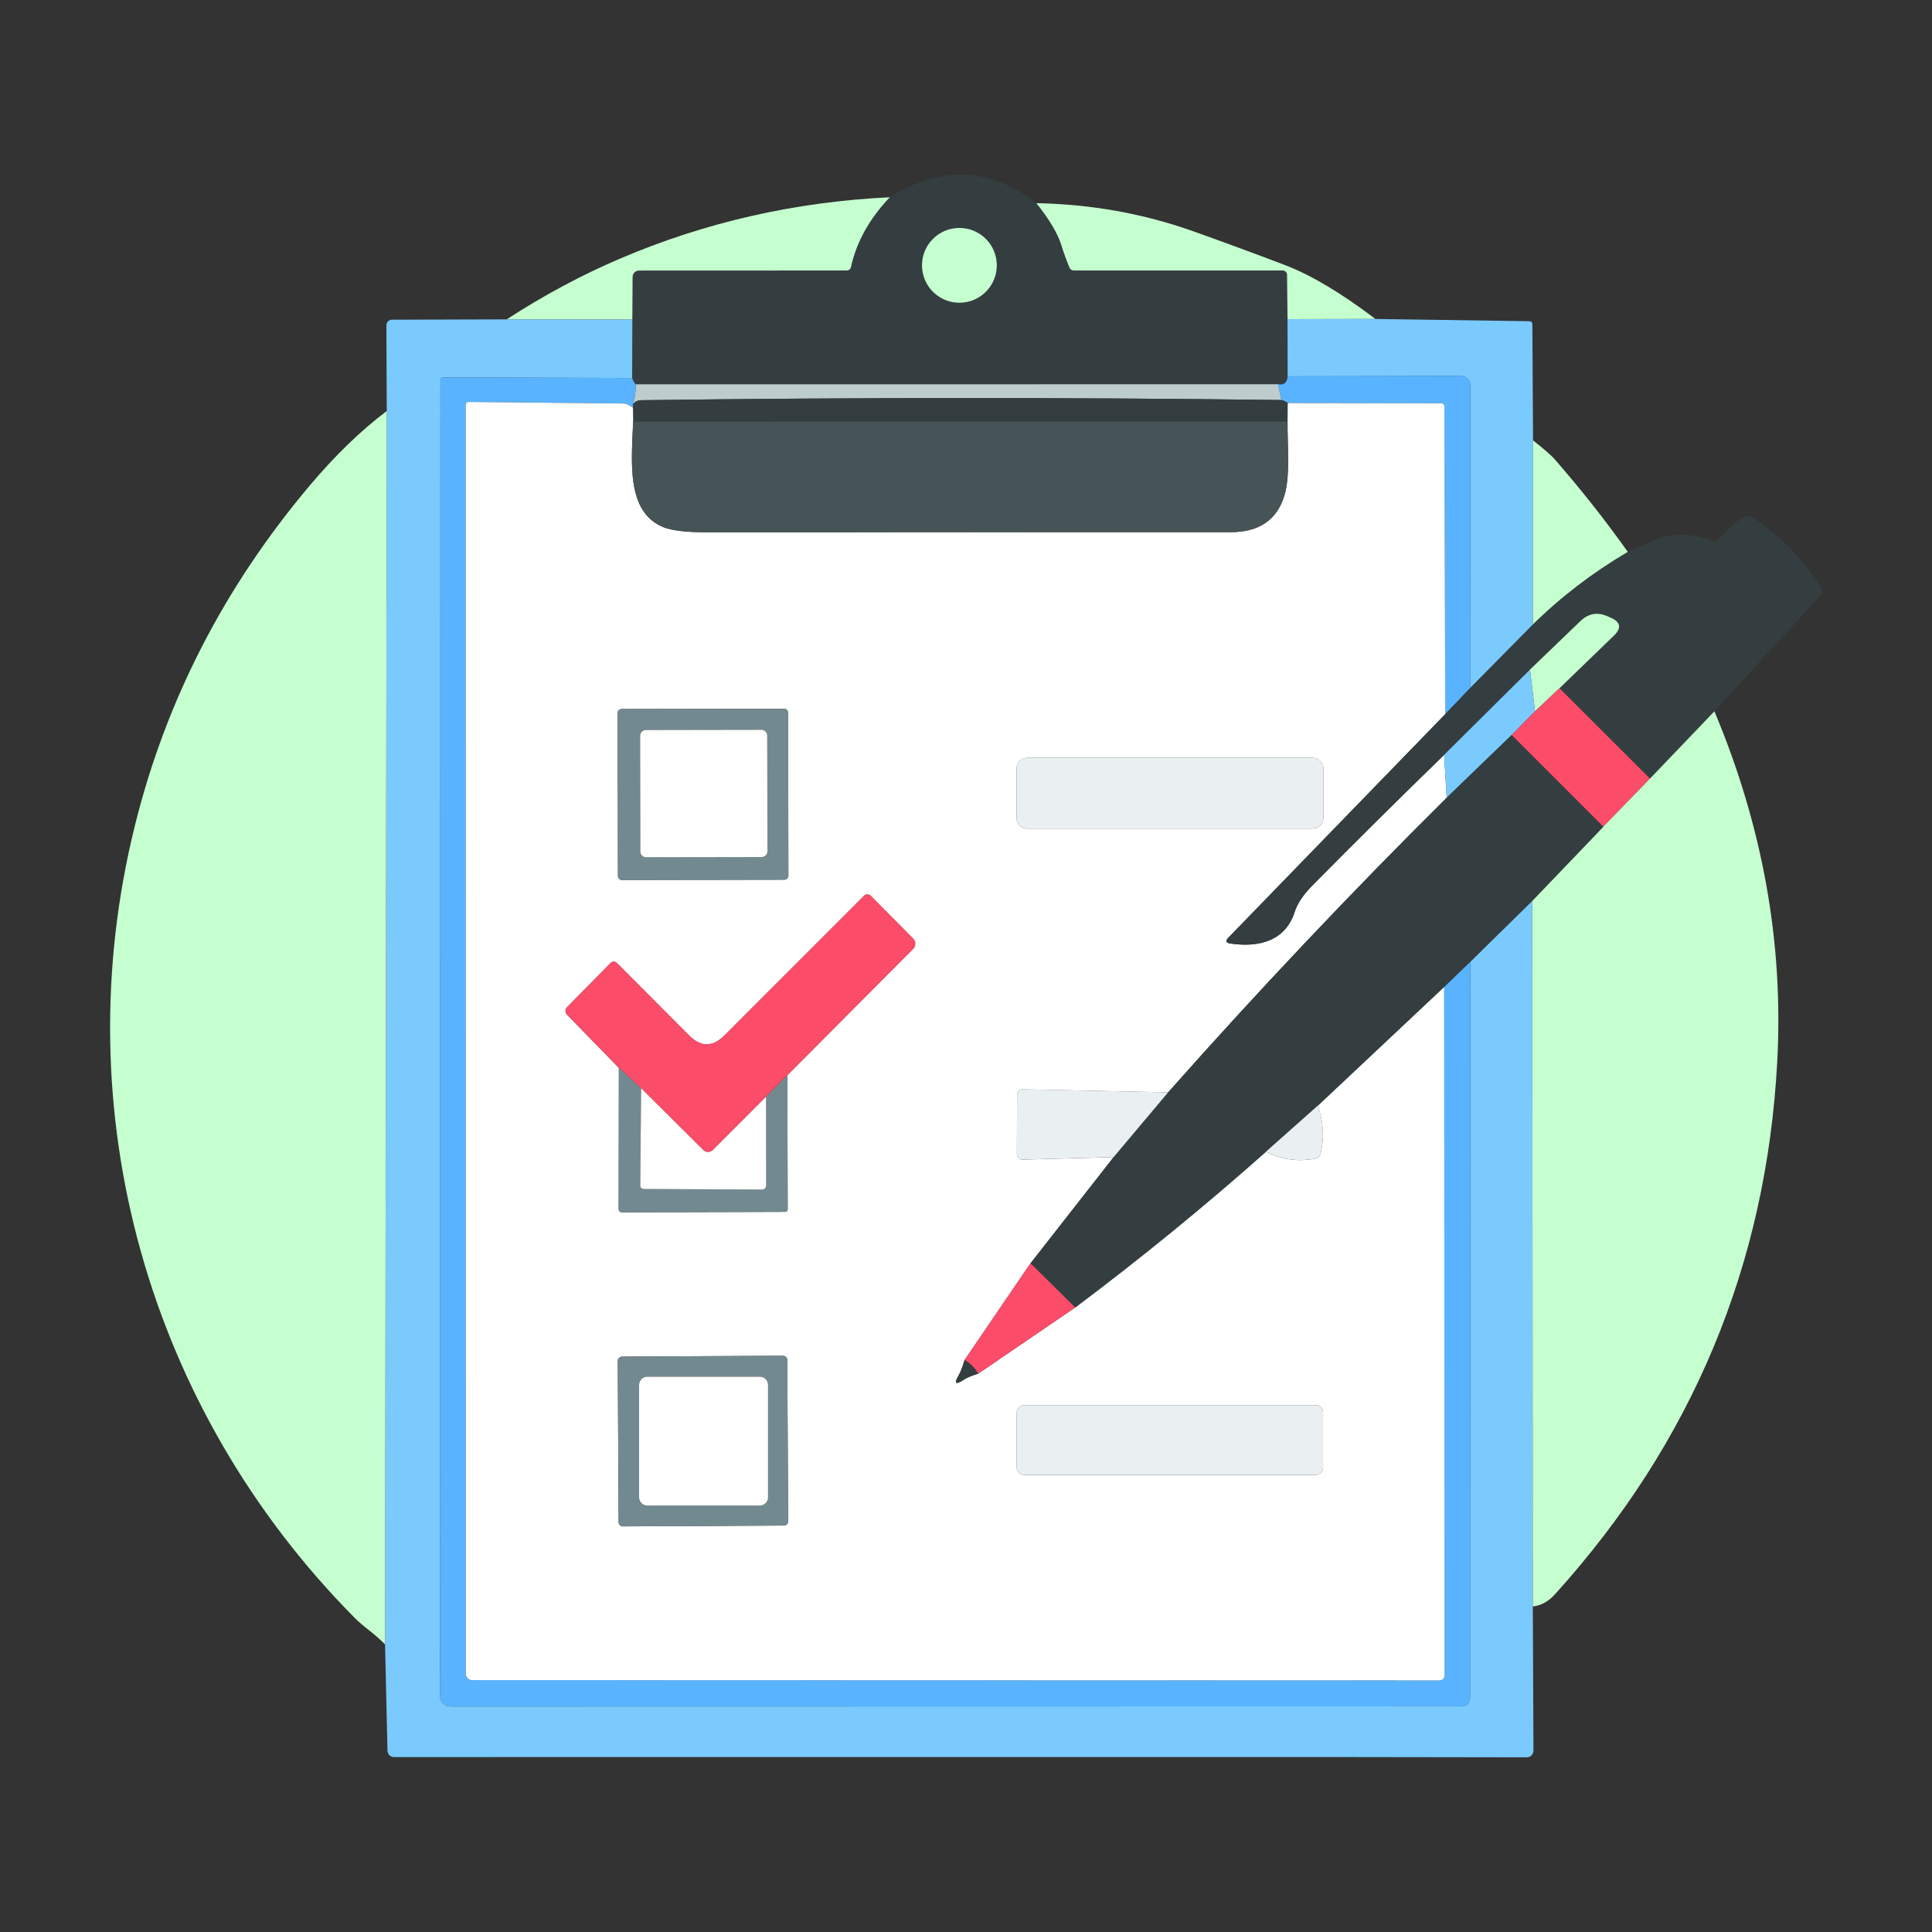
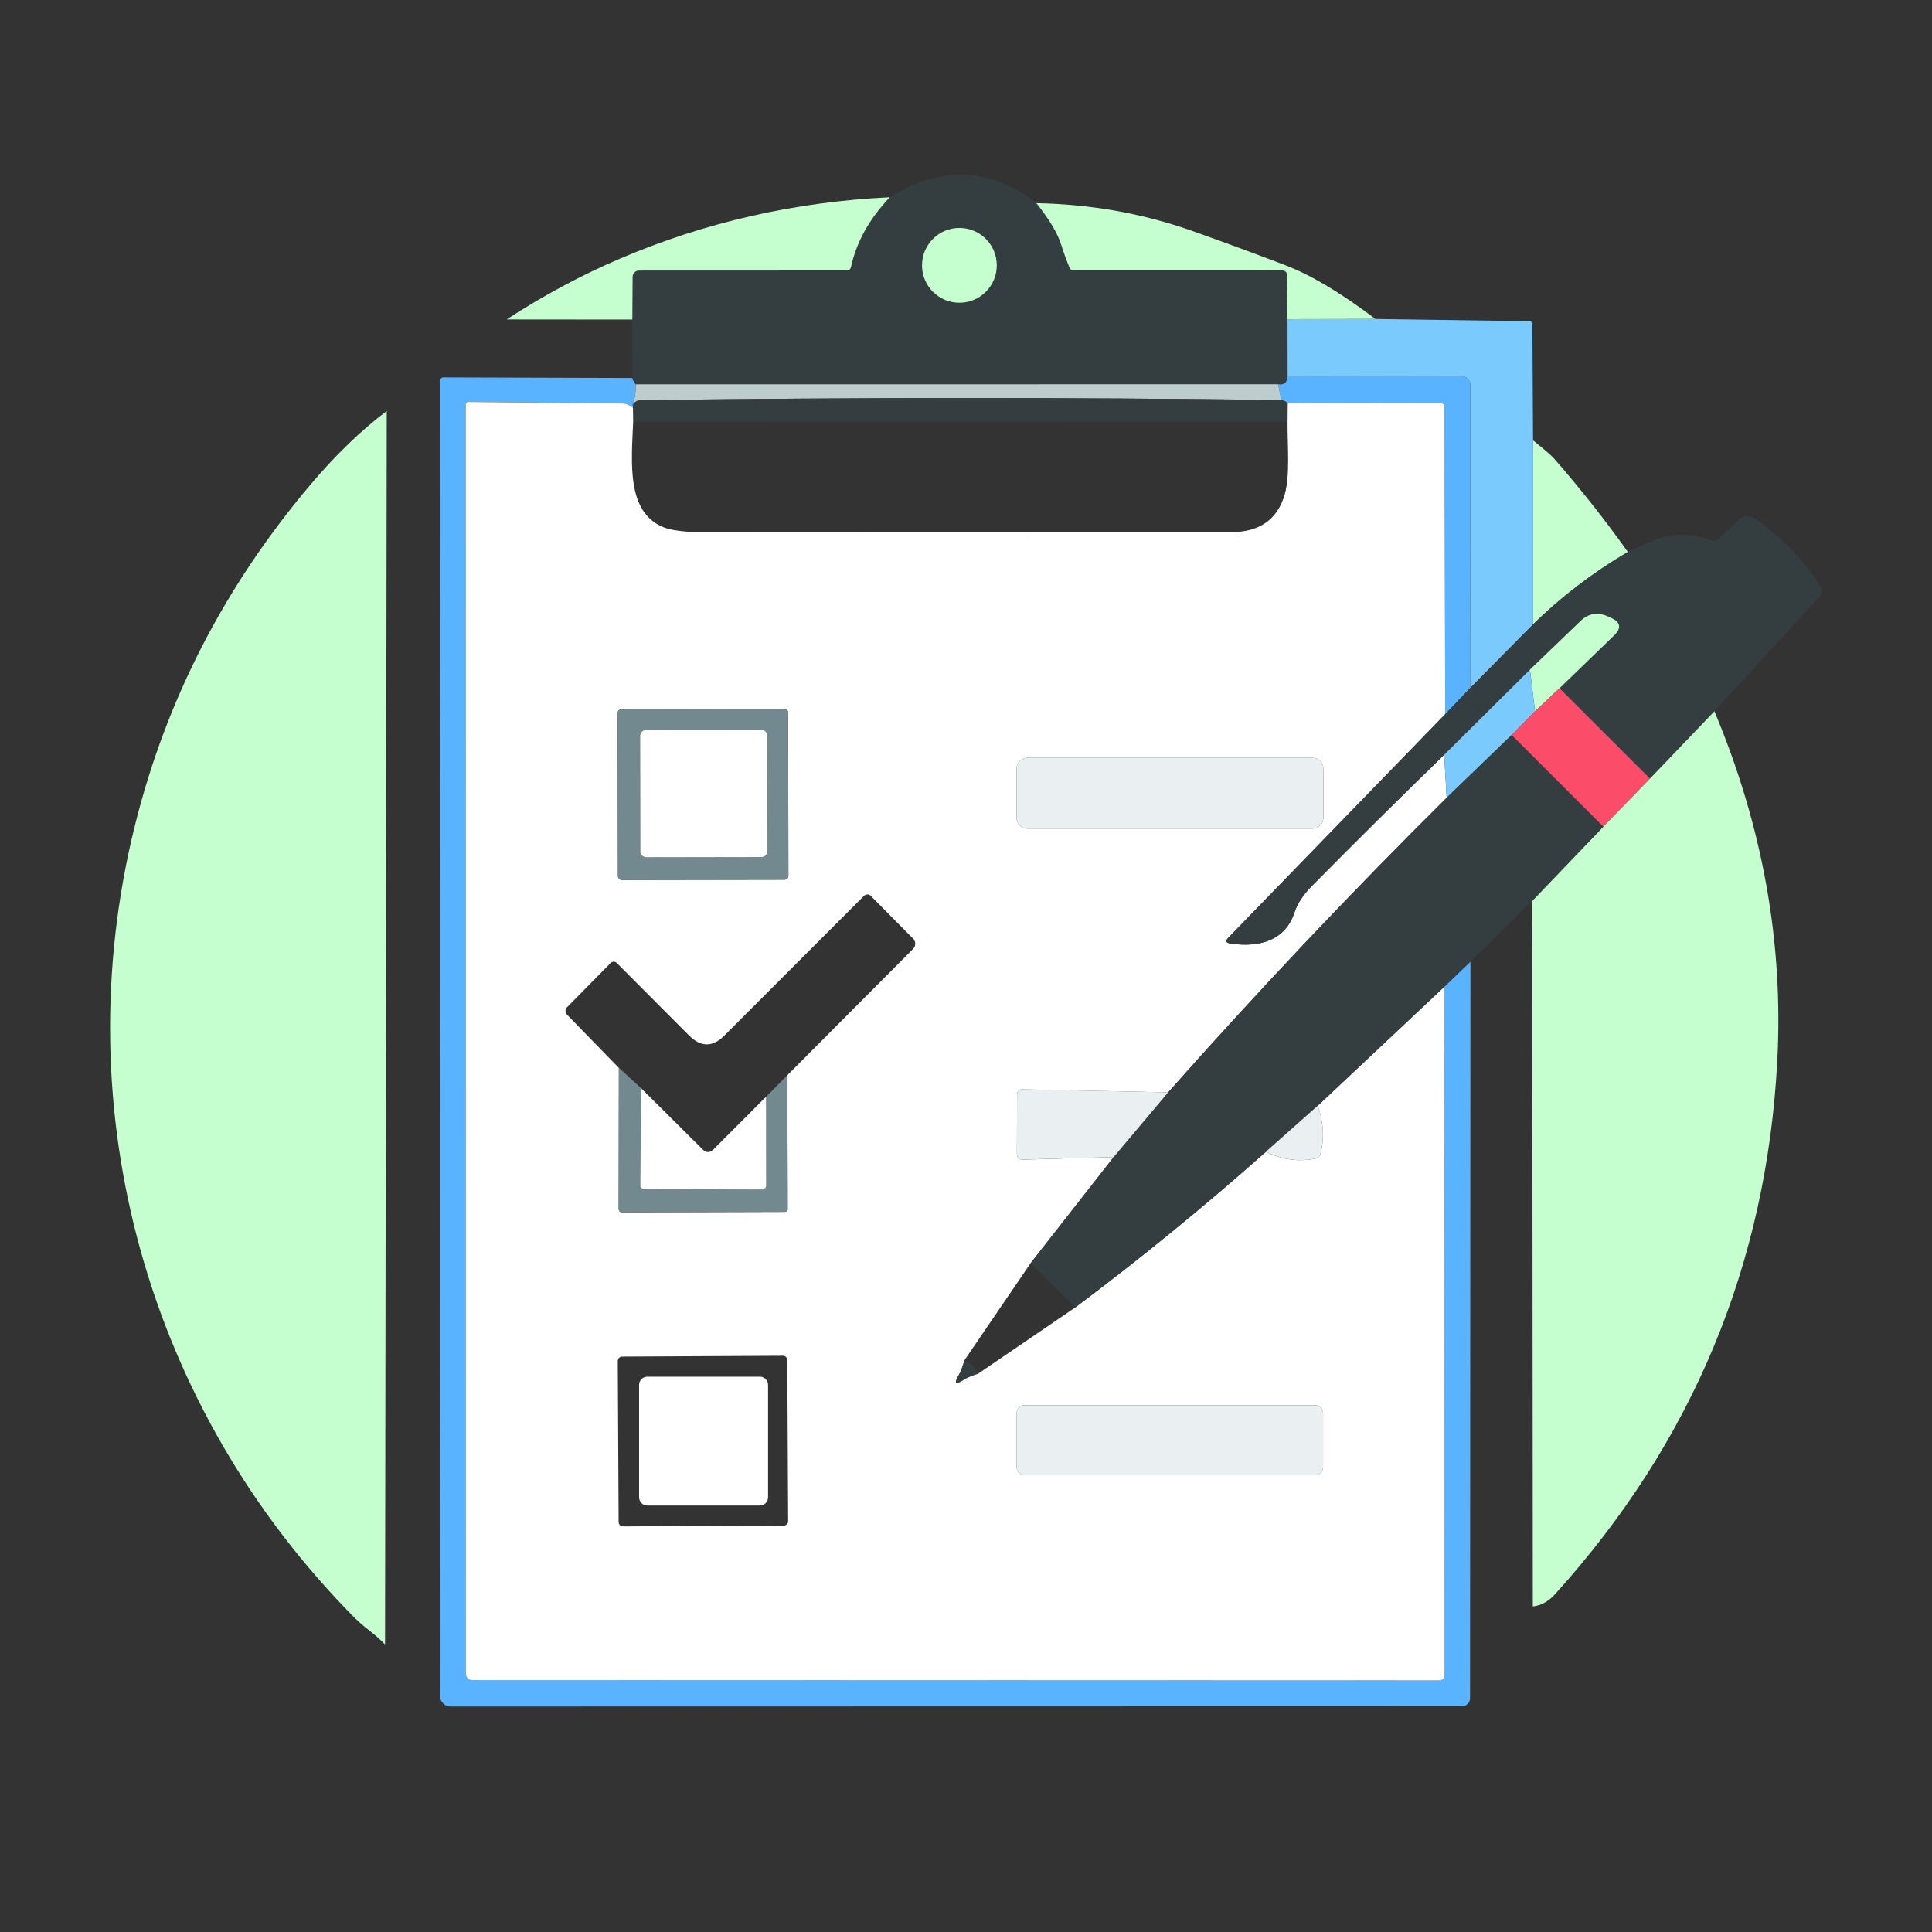
<svg xmlns="http://www.w3.org/2000/svg" id="a" viewBox="0 0 500 500">
  <rect x="0" y="0" width="500" height="500" fill="#333333" stroke="none" />
  <defs>
    <style>.cls-1{fill:#465457;}.cls-1,.cls-2,.cls-3,.cls-4,.cls-5,.cls-6,.cls-7,.cls-8,.cls-9,.cls-10,.cls-11{stroke-width:0px;}.cls-2{fill:#7acafd;}.cls-3{fill:none;}.cls-4{fill:#fb4c69;}.cls-5{fill:#c5ffcf;}.cls-6{fill:#eaeff2;}.cls-7{fill:#59b3ff;}.cls-8{fill:#738990;}.cls-9{fill:#bdcccc;}.cls-10{fill:#fff;}.cls-11{fill:#343e41;}</style>
  </defs>
  <rect class="cls-3" width="500" height="500" />
  <path class="cls-11" d="M268.21,52.58c3.37,4.19,5.54,7.84,6.49,10.93.58,1.91,1.28,3.82,2.08,5.74.22.49.6.75,1.13.75h54.02c.65,0,1.16.51,1.16,1.16l.12,11.44.03,14.78c-.12,1.65-.95,2.34-2.47,2.06l-166.26.02c-.44-.56-.75-1.11-.9-1.64l.05-15.12.07-11.03c.02-.92.75-1.65,1.65-1.65l53.71-.02c.63,0,1.02-.31,1.16-.92,1.4-6.43,4.74-12.44,10.04-18.03,13.28-8.27,25.91-7.76,37.93,1.53M257.97,68.67c0-5.35-4.33-9.68-9.68-9.68s-9.68,4.33-9.68,9.68,4.33,9.68,9.68,9.68,9.68-4.33,9.68-9.68h0Z" />
  <path class="cls-5" d="M230.28,51.05c-5.3,5.59-8.64,11.61-10.04,18.03-.14.61-.53.92-1.16.92l-53.71.02c-.9,0-1.64.73-1.65,1.65l-.07,11.03-32.54-.03c9.53-6.2,19.31-11.45,29.34-15.73,22.04-9.43,45.32-14.71,69.83-15.89h0Z" />
  <path class="cls-5" d="M355.98,82.55l-22.77.05-.12-11.44c0-.65-.51-1.16-1.16-1.16h-54.02c-.53,0-.9-.26-1.13-.75-.8-1.93-1.5-3.84-2.08-5.74-.96-3.09-3.12-6.73-6.49-10.93,14.15.26,27.72,2.69,40.7,7.31,7.93,2.83,15.84,5.74,23.69,8.73,6.66,2.54,14.45,7.18,23.37,13.93h0Z" />
  <path class="cls-5" d="M257.97,68.67c0,5.35-4.33,9.68-9.68,9.68s-9.68-4.33-9.68-9.68,4.33-9.68,9.68-9.68,9.68,4.33,9.68,9.68h0Z" />
-   <path class="cls-2" d="M131.11,82.67l32.54.03-.05,15.12-48.94-.15c-.38,0-.68.31-.68.68l-.09,340.58c0,1.5,1.23,2.71,2.73,2.71l261.75-.05c1.14,0,2.08-.94,2.08-2.08l.1-190.67,15.99-15.72.15,182.62.17,37.33c0,.95-.77,1.72-1.72,1.72l-49.09-.07h-204.2l-39.87.02c-.92,0-1.67-.73-1.7-1.65l-.63-27.53.44-319.21-.09-22.16c0-.8.65-1.45,1.45-1.45l29.66-.09h0v.02Z" />
  <path class="cls-2" d="M355.98,82.55l39.75.58c.56,0,.85.29.85.85l.17,30-.02,47.66-16.26,16.45.05-78.34c0-1.36-1.11-2.47-2.47-2.45l-44.81.09-.03-14.78,22.77-.05h0Z" />
  <path class="cls-7" d="M163.6,97.82c.15.53.46,1.07.9,1.64.07,1.82-.19,3.6-.77,5.3.2-.07.22.17.07.73-.94-.7-1.74-1.06-2.39-1.07-13.45-.15-26.85-.29-40.19-.41-.39,0-.7.31-.7.68l.02,328.45c0,.92.75,1.67,1.69,1.67l250.29.07c.75,0,1.35-.6,1.35-1.33l-.12-178.16,6.8-6.55-.1,190.67c0,1.14-.94,2.08-2.08,2.08l-261.75.05c-1.5,0-2.73-1.21-2.73-2.71l.09-340.58c0-.37.31-.68.68-.68l48.94.15h0Z" />
  <path class="cls-7" d="M380.47,178.09l-6.44,6.73-.22-79.65c0-.46-.36-.82-.82-.82l-39.72-.05c-.41-.32-.95-.58-1.65-.77l-.85-4.09c1.52.27,2.35-.41,2.47-2.06l44.81-.09c1.36-.02,2.47,1.09,2.47,2.45l-.05,78.34h0Z" />
  <path class="cls-9" d="M330.77,99.44l.85,4.09c-55.26-.7-110.52-.68-165.77.05-.9.02-1.6.41-2.11,1.18.58-1.7.84-3.48.77-5.3l166.26-.02h0Z" />
  <path class="cls-11" d="M331.62,103.53c.7.19,1.24.44,1.65.77l-.05,4.79-169.36.03-.05-3.63c.15-.56.14-.8-.07-.73.51-.77,1.21-1.16,2.11-1.18,55.24-.73,110.51-.75,165.77-.05h0Z" />
  <path class="cls-10" d="M163.81,105.49l.05,3.63c-.44,10.62-1.77,23.32,7.74,27.29,2.18.9,6,1.35,11.45,1.35,46.06-.03,91.18-.05,135.36-.03,7.45.02,12.12-3.19,14.03-9.61,1.5-5.05.72-12.95.78-19.02l.05-4.79,39.72.05c.46,0,.82.36.82.82l.22,79.65-56.15,57.87c-.78.82-.61,1.31.49,1.48,7.57,1.14,14.3-.75,16.67-8.11.7-2.2,2.25-4.52,4.62-6.92,11.13-11.27,22.5-22.53,34.09-33.8l.65,11.11c-24.94,24.73-48.95,50.15-72.08,76.24l-37.74-.78c-.75-.02-1.36.58-1.36,1.33l-.05,15.29c0,1.07.53,1.59,1.6,1.57l23.44-.65-21.51,27.48-17.08,25.06c-.53,1.79-1.01,3.05-1.45,3.8-1.36,2.32-.92,2.73,1.31,1.24.77-.49,1.99-1.01,3.66-1.53l25.12-17.13c16.99-12.75,33.46-26.18,49.36-40.31,4.07,2.06,8.39,2.66,12.9,1.77.58-.12,1.02-.55,1.18-1.09,1.07-4.14.85-8.35-.66-12.6l32.71-30.75.12,178.16c0,.73-.6,1.33-1.35,1.33l-250.29-.07c-.94,0-1.69-.75-1.69-1.67l-.02-328.45c0-.37.31-.68.7-.68,13.35.12,26.74.26,40.19.41.65.02,1.45.37,2.39,1.07M203.96,184.46c0-.58-.47-1.04-1.04-1.04l-42.03.07c-.58,0-1.04.47-1.04,1.04l.07,42.17c0,.58.47,1.04,1.04,1.04l42.03-.07c.58,0,1.04-.47,1.04-1.04l-.07-42.17M342.49,198.92c0-1.55-1.24-2.8-2.8-2.8h-73.81c-1.55,0-2.8,1.24-2.8,2.8v12.72c0,1.55,1.24,2.8,2.8,2.8h73.81c1.55,0,2.8-1.24,2.8-2.8v-12.72M160.16,276.34l-.05,36.44c0,.65.32.97.97.97l42.14-.12c.34,0,.63-.29.63-.65l-.09-34.72,32.56-32.69c.73-.73.73-1.91,0-2.64l-10.96-11.08c-.48-.49-1.26-.49-1.76,0l-36.12,36.14c-3.05,3.05-6.09,3.05-9.14,0l-18.73-18.78c-.43-.44-1.14-.43-1.59.02l-11.27,11.44c-.53.53-.53,1.38-.02,1.91l13.41,13.77M203.75,351.99c0-.62-.5-1.13-1.13-1.12l-41.62.22c-.62,0-1.13.5-1.12,1.13l.22,41.69c0,.62.5,1.13,1.13,1.12l41.62-.22c.62,0,1.13-.5,1.12-1.13l-.22-41.69M342.41,365.65c0-1.11-.89-1.99-1.99-1.99h-75.31c-1.11,0-1.99.89-1.99,1.99v14.08c0,1.11.89,1.99,1.99,1.99h75.31c1.11,0,1.99-.89,1.99-1.99v-14.08h0Z" />
  <path class="cls-5" d="M99.65,425.57c-1.12-1.14-2.42-2.3-3.9-3.46-1.69-1.31-2.98-2.44-3.92-3.37-53.47-53.95-75.34-130.99-56.9-205.16,8.06-32.42,23.15-61.74,45.27-87.97,6.51-7.72,13.14-14.15,19.89-19.24l-.44,319.21h0Z" />
-   <path class="cls-1" d="M333.22,109.09c-.07,6.07.72,13.98-.78,19.02-1.91,6.43-6.58,9.63-14.03,9.61-44.18-.02-89.3,0-135.36.03-5.45,0-9.27-.44-11.45-1.35-9.51-3.97-8.18-16.67-7.74-27.29l169.36-.03h0Z" />
  <path class="cls-5" d="M421.29,142.85c-9.12,5.37-17.3,11.64-24.56,18.78l.02-47.66c2.88,2.28,4.72,3.89,5.52,4.79,6.8,7.79,13.14,15.82,19.02,24.09h0Z" />
  <path class="cls-11" d="M443.69,184.09l-16.67,17.42-23.42-23.4,14.11-13.65c1.99-1.93,1.7-3.46-.84-4.59-.29-.12-.56-.26-.85-.38-2.61-1.14-4.94-.73-7.01,1.24l-13.07,12.56-22.19,22.04c-11.59,11.27-22.96,22.53-34.09,33.8-2.37,2.4-3.92,4.72-4.62,6.92-2.37,7.36-9.1,9.26-16.67,8.11-1.11-.17-1.28-.66-.49-1.48l56.15-57.87,6.44-6.73,16.26-16.45c7.26-7.14,15.44-13.41,24.56-18.78,4.48-2.13,7.36-3.38,8.64-3.72,4.45-1.18,8.81-.9,13.07.78.53.2,1.14.1,1.55-.29l5.66-5.23c1.01-.92,2.52-1.04,3.66-.29,6.8,4.52,12.56,10.38,17.27,17.61.55.82.46,1.89-.2,2.61l-27.26,29.76h.01Z" />
  <path class="cls-5" d="M403.6,178.1l-6.34,6-1.31-10.81,13.07-12.56c2.06-1.98,4.4-2.39,7.01-1.24.29.12.56.26.85.38,2.54,1.12,2.83,2.66.84,4.59l-14.11,13.65h-.01Z" />
  <polygon class="cls-2" points="395.95 173.3 397.26 184.1 391.19 190.24 374.4 206.45 373.75 195.34 395.95 173.3 395.95 173.3" />
  <polygon class="cls-4" points="403.6 178.1 427.02 201.51 414.92 213.97 391.19 190.24 397.26 184.1 403.6 178.1 403.6 178.1" />
  <path class="cls-8" d="M204.04,226.63c0,.57-.46,1.04-1.04,1.04l-42.03.07c-.57,0-1.04-.46-1.04-1.04l-.07-42.17c0-.57.46-1.04,1.04-1.04l42.03-.07c.57,0,1.04.46,1.04,1.04l.07,42.17M198.55,190.36c0-.82-.67-1.51-1.5-1.5l-29.9.05c-.82,0-1.51.67-1.5,1.5l.05,29.93c0,.82.67,1.51,1.5,1.5l29.9-.05c.82,0,1.51-.67,1.5-1.5l-.05-29.93h0Z" />
  <path class="cls-5" d="M443.69,184.09c12.49,29.76,17.91,59.97,16.26,90.63-2.81,52.6-21.97,98.54-57.48,137.83-1.7,1.89-3.63,2.97-5.78,3.2l-.15-182.62,18.37-19.16,12.1-12.46,16.67-17.42h0Z" />
  <path class="cls-10" d="M198.61,220.3c0,.83-.67,1.49-1.5,1.5l-29.9.05c-.83,0-1.49-.67-1.5-1.5l-.05-29.93c0-.83.67-1.49,1.5-1.5l29.9-.05c.83,0,1.49.67,1.5,1.5l.05,29.93h0Z" />
  <path class="cls-11" d="M391.19,190.24l23.73,23.73-18.37,19.16-15.99,15.72-6.8,6.55-32.71,30.75-13.41,11.91c-15.9,14.13-32.37,27.56-49.36,40.31l-11.57-11.44,21.51-27.48,14.11-16.76c23.13-26.1,47.15-51.51,72.08-76.24l16.79-16.21h-.01Z" />
  <path class="cls-6" d="M342.49,211.63c0,1.55-1.24,2.8-2.8,2.8h-73.81c-1.55,0-2.8-1.24-2.8-2.8v-12.72c0-1.55,1.24-2.8,2.8-2.8h73.81c1.55,0,2.8,1.24,2.8,2.8v12.72h0Z" />
-   <path class="cls-4" d="M203.76,278.26l-5.51,5.56-13.81,13.82c-.66.66-1.76.66-2.42,0l-16.11-16.01-5.76-5.3-13.41-13.77c-.51-.53-.51-1.38.02-1.91l11.27-11.44c.44-.44,1.16-.46,1.59-.02l18.73,18.78c3.05,3.05,6.09,3.05,9.14,0l36.12-36.14c.49-.49,1.28-.49,1.76,0l10.96,11.08c.73.73.73,1.91,0,2.64l-32.56,32.69h0v.02Z" />
  <path class="cls-8" d="M165.92,281.64l-.22,25.14c-.02.51.41.92.92.92l30.61.14c.58,0,1.06-.48,1.06-1.06l-.03-22.96,5.51-5.56.09,34.72c0,.36-.29.65-.63.65l-42.14.12c-.65,0-.97-.32-.97-.97l.05-36.44,5.76,5.3h0Z" />
  <path class="cls-10" d="M165.92,281.64l16.11,16.01c.66.66,1.76.66,2.42,0l13.81-13.82.03,22.96c0,.58-.48,1.06-1.06,1.06l-30.61-.14c-.51,0-.94-.41-.92-.92l.22-25.14h0Z" />
  <path class="cls-6" d="M302.32,282.69l-14.11,16.76-23.44.65c-1.07.02-1.6-.49-1.6-1.57l.05-15.29c0-.75.61-1.35,1.36-1.33l37.74.78h0Z" />
  <path class="cls-6" d="M341.04,286.14c1.52,4.24,1.74,8.45.66,12.6-.15.55-.6.97-1.18,1.09-4.52.89-8.83.29-12.9-1.77l13.41-11.91h0Z" />
-   <path class="cls-4" d="M266.69,326.93l11.57,11.44-25.12,17.13c-.9-1.53-2.08-2.71-3.53-3.51l17.08-25.06h0Z" />
-   <path class="cls-8" d="M203.97,393.68c0,.63-.5,1.12-1.12,1.13l-41.62.22c-.63.01-1.12-.5-1.13-1.12l-.22-41.69c0-.63.5-1.12,1.12-1.13l41.62-.22c.63-.01,1.12.5,1.13,1.12l.22,41.69M198.77,358.39c0-1.16-.95-2.11-2.11-2.11h-29.15c-1.16,0-2.11.95-2.11,2.11v29.11c0,1.16.95,2.11,2.11,2.11h29.15c1.16,0,2.11-.95,2.11-2.11v-29.11h0Z" />
  <path class="cls-11" d="M253.14,355.49c-1.67.53-2.9,1.04-3.66,1.53-2.23,1.48-2.68,1.07-1.31-1.24.44-.75.92-2.01,1.45-3.8,1.45.8,2.62,1.98,3.53,3.51h0Z" />
  <path class="cls-10" d="M198.77,387.51c0,1.16-.95,2.11-2.11,2.11h-29.15c-1.16,0-2.11-.95-2.11-2.11v-29.11c0-1.16.95-2.11,2.11-2.11h29.15c1.16,0,2.11.95,2.11,2.11v29.11h0Z" />
  <path class="cls-6" d="M342.41,379.73c0,1.11-.89,1.99-1.99,1.99h-75.31c-1.11,0-1.99-.89-1.99-1.99v-14.08c0-1.11.89-1.99,1.99-1.99h75.31c1.11,0,1.99.89,1.99,1.99v14.08h0Z" />
</svg>